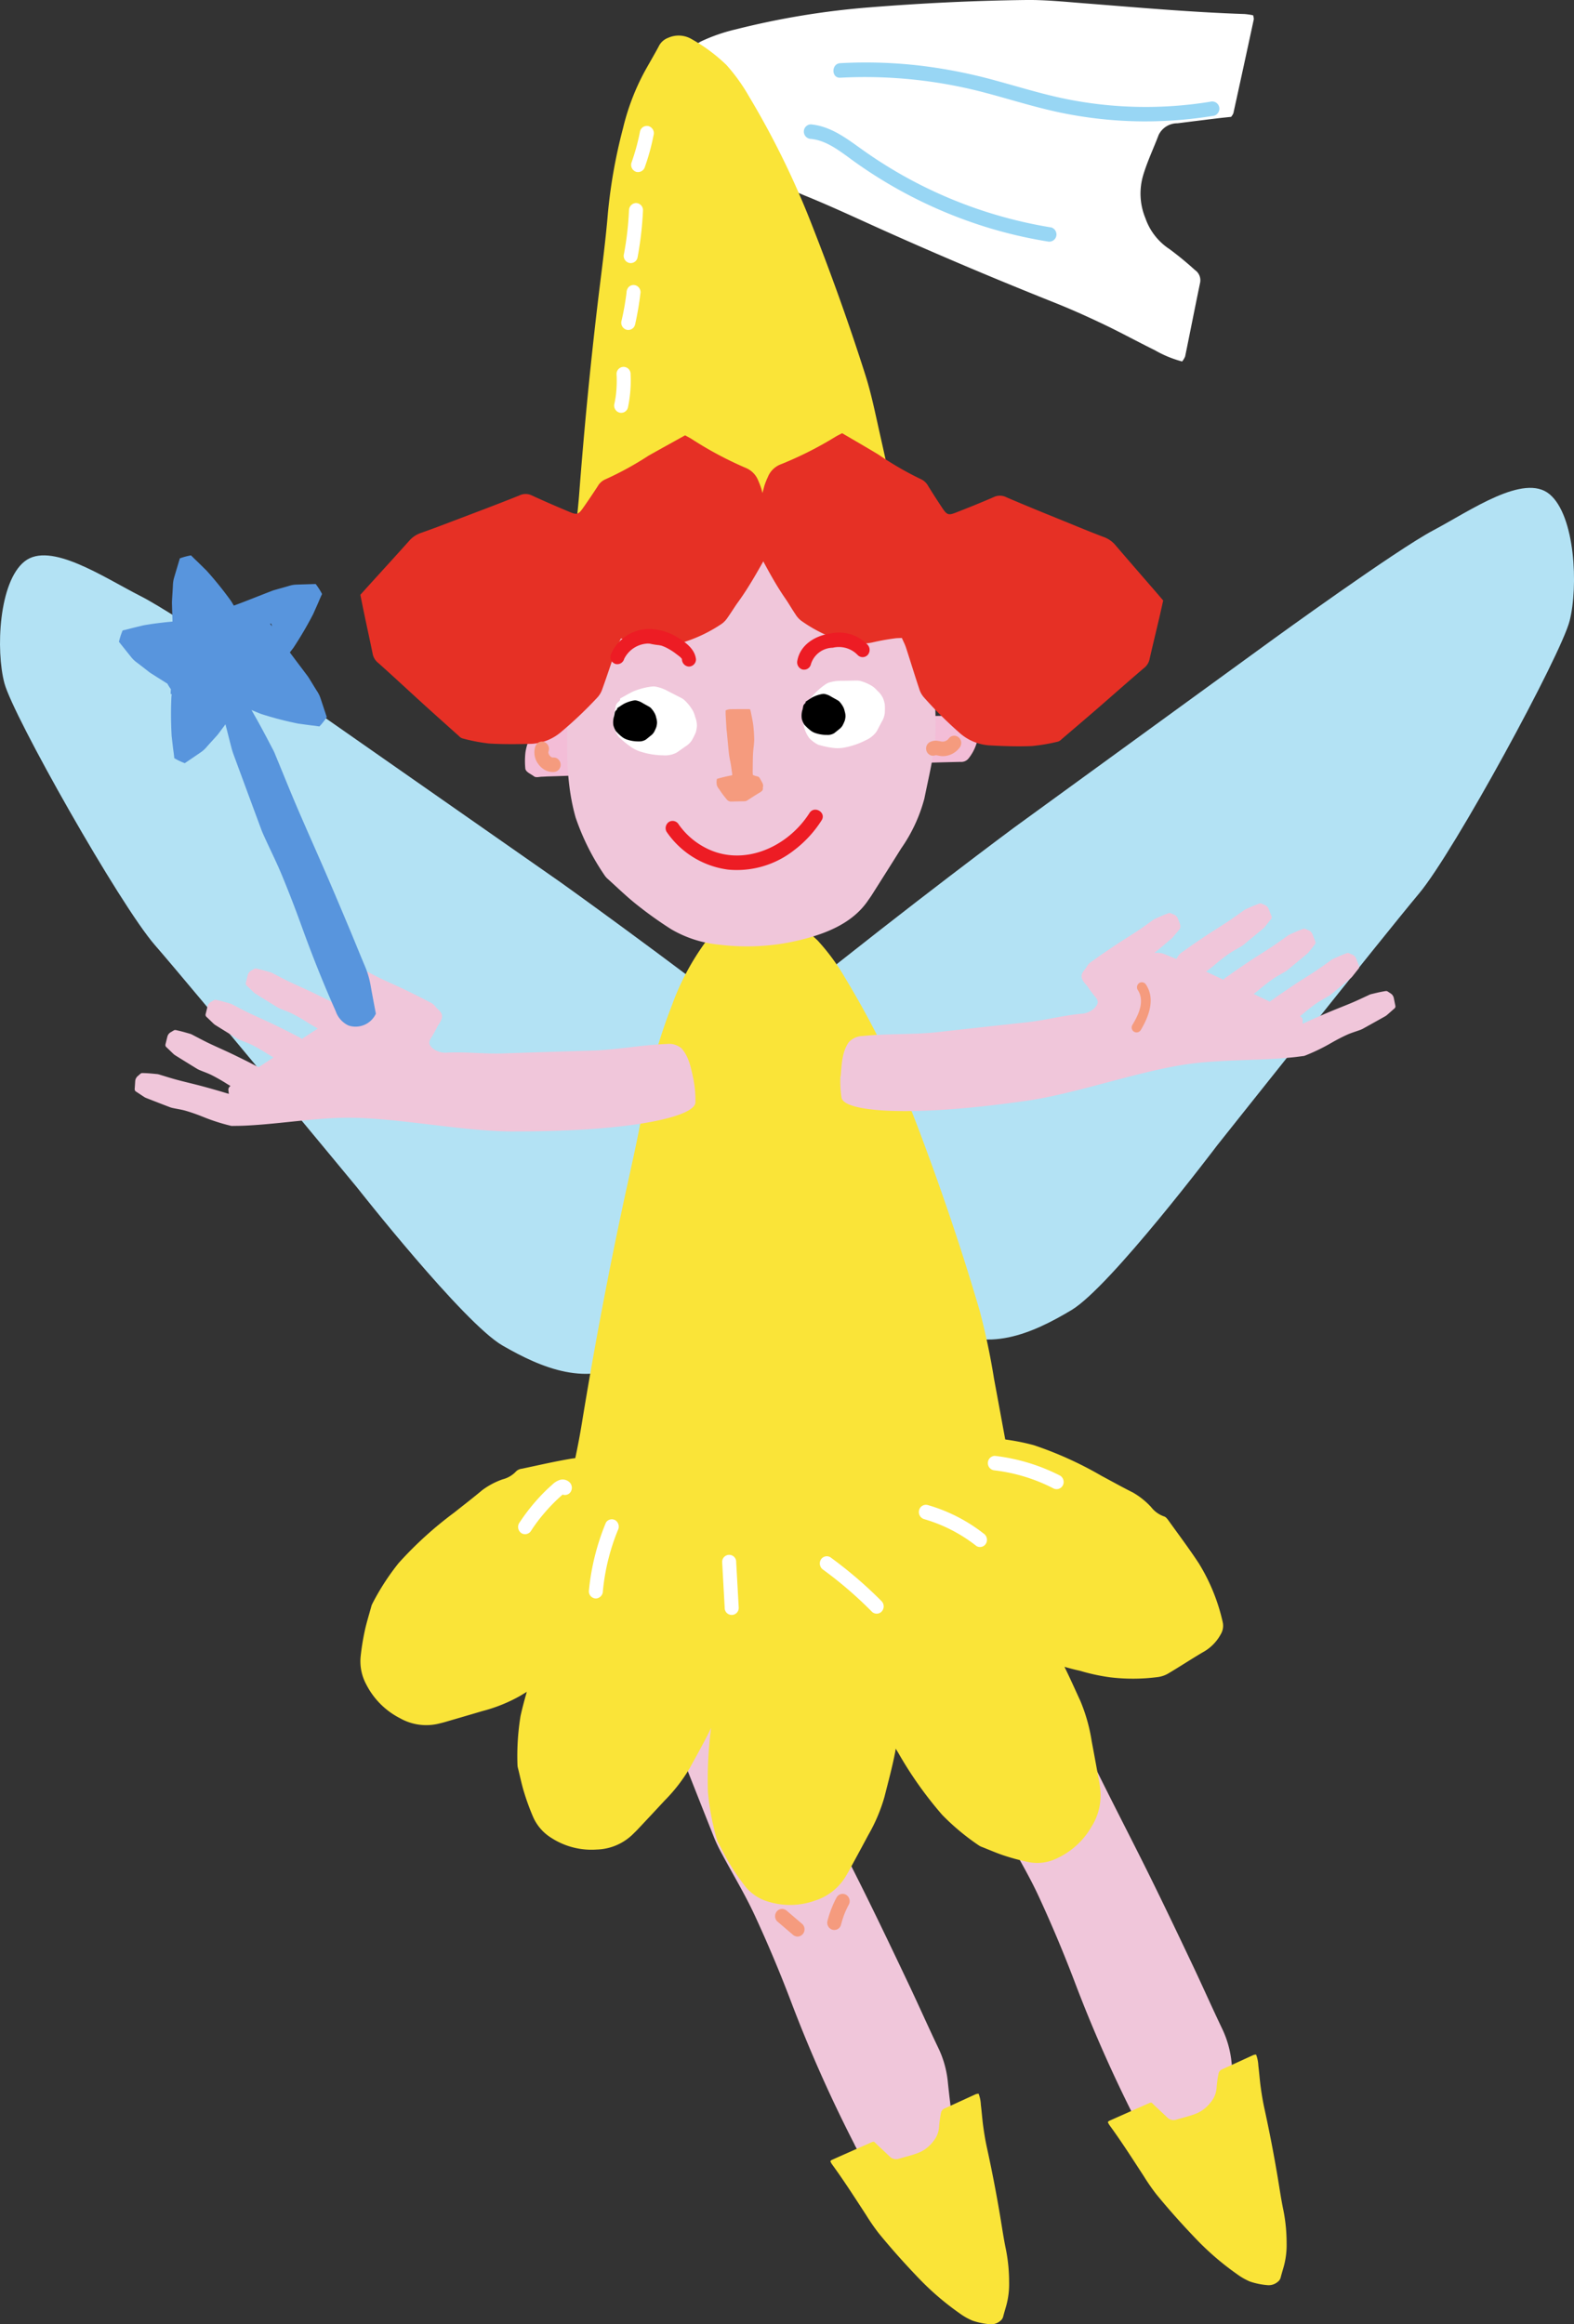
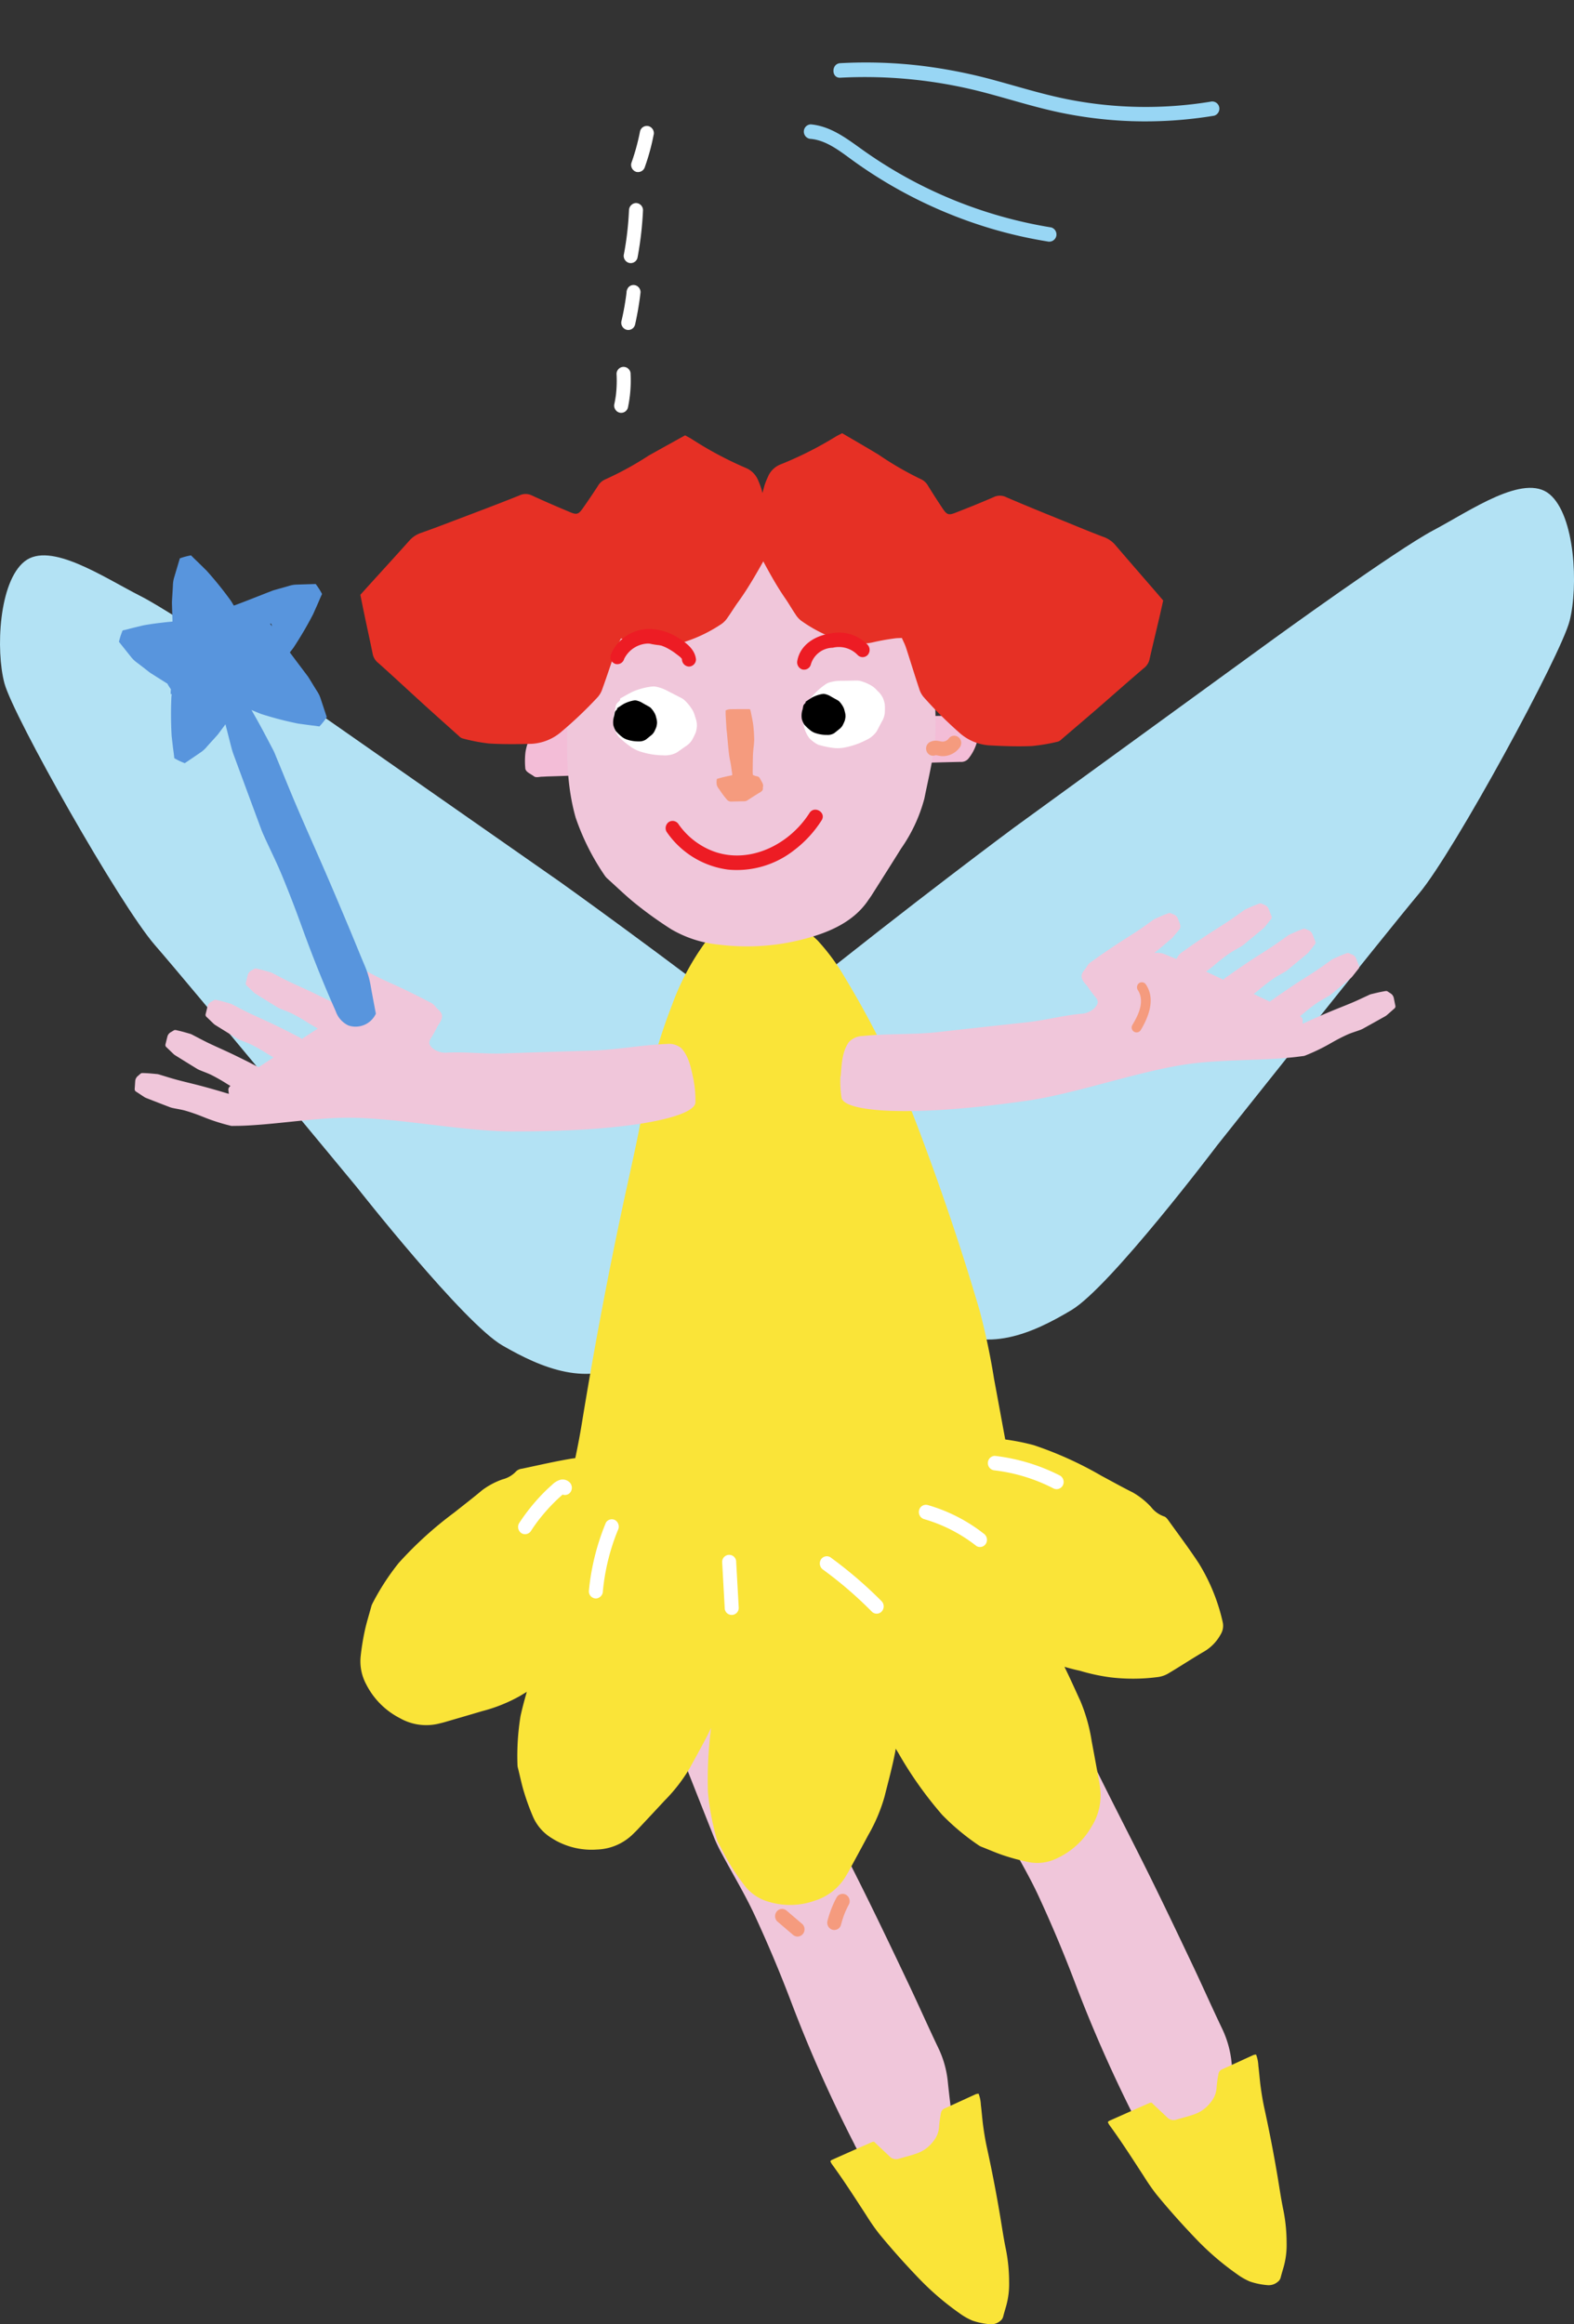
<svg xmlns="http://www.w3.org/2000/svg" id="Tzella" width="210" height="310" viewBox="0 0 210 310">
  <rect x="0" y="0" width="210" height="310" fill="#333333" stroke="none" />
  <defs>
    <clipPath id="clip-path">
      <rect id="Rectangle_1882" data-name="Rectangle 1882" width="210" height="310" fill="none" />
    </clipPath>
  </defs>
  <g id="Group_5828" data-name="Group 5828" clip-path="url(#clip-path)">
-     <path id="Path_31678" data-name="Path 31678" d="M157.707,48.209a14.965,14.965,0,0,1-3.631-1.5c-2.291-1.124-4.505-2.345-6.813-3.444-2.173-1.037-4.388-2.033-6.651-2.933q-11.151-4.442-22.034-9.3c-3.732-1.664-7.415-3.412-11.219-4.956a67.4,67.4,0,0,1-9.9-5.153A30.247,30.247,0,0,1,91.2,15.96c-.824-.868-1.623-1.753-2.463-2.619A2.286,2.286,0,0,1,88,11.773,3.373,3.373,0,0,1,89.033,8.9a21.661,21.661,0,0,1,4.493-3.375A23.269,23.269,0,0,1,98.189,3.91a106.966,106.966,0,0,1,17.7-2.919C122.846.434,129.857.083,136.964,0c2.5-.027,5.1.237,7.655.436,7.16.56,14.33,1.2,21.444,1.436a10.315,10.315,0,0,1,1.118.164,1.626,1.626,0,0,1,.1.53q-1.35,6.276-2.728,12.542a1.918,1.918,0,0,1-.3.476c-.572.062-1.21.125-1.839.2q-2.663.324-5.319.66A2.759,2.759,0,0,0,154.584,18c-.685,1.807-1.53,3.568-2.075,5.415a8.572,8.572,0,0,0,.311,5.689,8.077,8.077,0,0,0,3.2,4.112,42.872,42.872,0,0,1,3.407,2.8,1.645,1.645,0,0,1,.687,1.7c-.682,3.27-1.321,6.549-1.995,9.821a2.505,2.505,0,0,1-.407.675" fill="#fff" />
    <path id="Path_31679" data-name="Path 31679" d="M165.1,281.736c-2.559,2.98-5.634,4.668-9.5,4.442a4.7,4.7,0,0,1-3.756-2.8,186.177,186.177,0,0,1-8.495-19.132c-1.469-3.857-3.078-7.676-4.81-11.413-1.3-2.8-2.9-5.432-4.35-8.148a21.143,21.143,0,0,1-1.033-2.131q-3.3-8.306-6.559-16.625a11.292,11.292,0,0,1-.516-1.579c-.5-2.218-.963-4.449-1.477-6.67a1.812,1.812,0,0,1,.408-1.933c1.024-.927,2.013-1.9,3.028-2.836a2.966,2.966,0,0,1,3.043-.531c2.717.795,2.032.13,4.078,2.982,1.624,2.262,3.14,4.642,4.678,6.993a13.411,13.411,0,0,1,.837,1.7c1.738,3.741,3.411,7.521,5.219,11.22,2.4,4.911,4.927,9.748,7.355,14.645,1.967,3.976,3.879,7.986,5.784,12,1.361,2.865,2.644,5.773,4.013,8.634a13.45,13.45,0,0,1,1.264,4.507c.227,2.218.521,4.436.787,6.672" fill="#f0c6da" />
    <path id="Path_31680" data-name="Path 31680" d="M104.8,150.752c-3.65-2.558-14.332-5.177,1.4-17.825s29.06-22.522,29.06-22.522L169.9,85.229s16.367-11.874,21.33-14.5,12.084-7.665,15.508-4.816,3.85,12.31,2.678,16.895-15.4,30.767-20.085,36.356-26.948,33.609-26.948,33.609-14.228,18.835-19.416,21.948-11.492,5.935-17.3,2.044-4-14.2-20.864-26.016" fill="#b3e2f4" />
    <path id="Path_31681" data-name="Path 31681" d="M105.2,156.415c3.65-2.459,14.332-4.975-1.4-17.13s-29.06-21.644-29.06-21.644L40.1,93.446S23.738,82.035,18.775,79.514,6.691,72.147,3.267,74.885-.583,86.716.589,91.123s15.4,29.567,20.085,34.938,26.948,32.3,26.948,32.3,14.228,18.1,19.416,21.093,11.492,5.7,17.3,1.963,4-13.643,20.864-25" fill="#b3e2f4" />
    <path id="Path_31682" data-name="Path 31682" d="M127.244,284.332c-2.559,2.98-5.634,4.668-9.5,4.442a4.7,4.7,0,0,1-3.756-2.8,186.182,186.182,0,0,1-8.495-19.132c-1.469-3.857-3.078-7.676-4.81-11.413-1.3-2.8-2.9-5.432-4.35-8.148a21.138,21.138,0,0,1-1.033-2.131q-3.3-8.306-6.559-16.625a11.291,11.291,0,0,1-.516-1.579c-.5-2.218-.963-4.449-1.477-6.67a1.813,1.813,0,0,1,.409-1.933c1.024-.927,2.013-1.9,3.028-2.836a2.966,2.966,0,0,1,3.043-.531c2.718.795,2.032.131,4.078,2.982,1.624,2.262,3.139,4.642,4.677,6.993a13.286,13.286,0,0,1,.838,1.7c1.738,3.741,3.411,7.521,5.219,11.22,2.4,4.911,4.927,9.748,7.355,14.645,1.967,3.977,3.879,7.986,5.784,12,1.36,2.865,2.644,5.773,4.013,8.634a13.45,13.45,0,0,1,1.264,4.507c.227,2.218.521,4.436.787,6.672" fill="#f0c6da" />
    <path id="Path_31683" data-name="Path 31683" d="M72.63,211.9a15.66,15.66,0,0,1,.838-4.648c.761-2.981,1.676-5.9,2.4-8.892.682-2.819,1.3-5.679,1.768-8.567q2.328-14.238,5.307-28.273c1.018-4.813,2.164-9.59,3-14.455a71.469,71.469,0,0,1,3.693-12.96,33.726,33.726,0,0,1,4.625-8.642c.9-1.2,1.829-2.368,2.719-3.58a3.067,3.067,0,0,1,1.866-1.284,5.3,5.3,0,0,1,4.208.45,30.046,30.046,0,0,1,6.011,4.365,28.441,28.441,0,0,1,3.7,5.032A121.941,121.941,0,0,1,122.48,150.4c3.023,7.989,5.793,16.108,8.224,24.41q1.184,4.486,1.918,9.081c1.59,8.532,3.073,17.1,5.086,25.493a10.532,10.532,0,0,1,.146,1.35,2.441,2.441,0,0,1-.682.258q-8.883.084-17.767.135a3.083,3.083,0,0,1-.737-.221c-.271-.654-.564-1.383-.873-2.1q-1.3-3.031-2.628-6.053a3.7,3.7,0,0,0-2.915-2.53c-2.656-.322-5.307-.844-7.965-.992a13.063,13.063,0,0,0-7.558,1.875,9.918,9.918,0,0,0-4.486,4.836,47.8,47.8,0,0,1-2.642,4.73,2.253,2.253,0,0,1-2.056,1.254c-4.622.069-9.244.193-13.871.271a3.833,3.833,0,0,1-1.042-.3" fill="#fae438" />
-     <path id="Path_31684" data-name="Path 31684" d="M74.812,84.785a15.581,15.581,0,0,1,.363-4.035c.4-2.6.917-5.15,1.289-7.758.35-2.457.651-4.944.837-7.449q.945-12.349,2.379-24.555c.49-4.185,1.075-8.347,1.425-12.568A70.037,70.037,0,0,1,83.123,17.1a31.1,31.1,0,0,1,2.933-7.653c.6-1.074,1.216-2.122,1.805-3.21a2.291,2.291,0,0,1,1.3-1.2,3.405,3.405,0,0,1,3.114.18,22.5,22.5,0,0,1,4.649,3.455,24.431,24.431,0,0,1,2.983,4.147,112.814,112.814,0,0,1,8.212,16.662c2.648,6.716,5.12,13.556,7.349,20.571.785,2.469,1.315,5.11,1.9,7.708,1.626,7.254,3.173,14.543,5.1,21.656a10.843,10.843,0,0,1,.179,1.151c-.2.107-.338.244-.487.255q-6.518.511-13.042.991a1.98,1.98,0,0,1-.553-.154c-.235-.548-.489-1.157-.755-1.761q-1.122-2.541-2.253-5.073a2.874,2.874,0,0,0-2.278-2.025c-1.968-.146-3.941-.465-5.9-.461a8.569,8.569,0,0,0-5.45,1.983A8.211,8.211,0,0,0,88.892,78.7a43.692,43.692,0,0,1-1.689,4.19,1.655,1.655,0,0,1-1.442,1.18c-3.391.29-6.779.62-10.17.915a2.5,2.5,0,0,1-.781-.2" fill="#fae438" />
    <path id="Path_31685" data-name="Path 31685" d="M167.586,274.025a4.83,4.83,0,0,1,.3,1.477c.123.977.186,1.958.324,2.935.127.92.279,1.841.479,2.754q.985,4.5,1.747,9.018c.262,1.55.481,3.107.806,4.648a22.33,22.33,0,0,1,.415,4.3,10.9,10.9,0,0,1-.384,3.155c-.133.471-.279.939-.4,1.413a1.053,1.053,0,0,1-.417.626,1.836,1.836,0,0,1-1.34.427,9.648,9.648,0,0,1-2.356-.483,8.656,8.656,0,0,1-1.729-.991,36.762,36.762,0,0,1-5.347-4.576c-1.875-1.947-3.688-3.967-5.421-6.085a27.846,27.846,0,0,1-1.668-2.411c-1.5-2.3-2.979-4.62-4.591-6.821a3.184,3.184,0,0,1-.2-.377c.072-.069.116-.138.178-.166q2.7-1.206,5.414-2.4a1.018,1.018,0,0,1,.252-.032c.16.156.337.331.517.5q.761.717,1.524,1.43a1.178,1.178,0,0,0,1.191.357c.85-.258,1.722-.456,2.553-.766a4.6,4.6,0,0,0,2.086-1.555,3.338,3.338,0,0,0,.8-2.017,15.464,15.464,0,0,1,.243-1.742.778.778,0,0,1,.479-.642c1.4-.635,2.8-1.285,4.205-1.922a1.323,1.323,0,0,1,.354-.051" fill="#fae438" />
    <path id="Path_31686" data-name="Path 31686" d="M130.563,279.239a4.83,4.83,0,0,1,.3,1.476c.123.979.186,1.959.324,2.936.127.919.279,1.841.479,2.754q.986,4.5,1.747,9.018c.262,1.549.481,3.107.806,4.648a22.314,22.314,0,0,1,.415,4.3,10.9,10.9,0,0,1-.384,3.155c-.133.471-.279.939-.4,1.413a1.047,1.047,0,0,1-.417.625,1.832,1.832,0,0,1-1.34.427,9.557,9.557,0,0,1-2.356-.483,8.592,8.592,0,0,1-1.729-.987,36.815,36.815,0,0,1-5.347-4.576c-1.875-1.948-3.688-3.968-5.421-6.086a27.675,27.675,0,0,1-1.668-2.41c-1.5-2.3-2.979-4.62-4.591-6.821a3.181,3.181,0,0,1-.2-.377c.072-.069.116-.139.178-.166q2.7-1.206,5.414-2.4a1.017,1.017,0,0,1,.252-.032c.161.156.337.331.517.5q.76.717,1.524,1.431a1.18,1.18,0,0,0,1.191.357c.85-.258,1.722-.457,2.553-.766a4.618,4.618,0,0,0,2.087-1.555,3.346,3.346,0,0,0,.795-2.017,15.239,15.239,0,0,1,.244-1.742.776.776,0,0,1,.478-.642c1.4-.635,2.8-1.285,4.205-1.922a1.329,1.329,0,0,1,.354-.051" fill="#fae438" />
    <path id="Path_31687" data-name="Path 31687" d="M115.342,101.333c-.35.02-.645.043-.94.054-3.166.121-6.325.193-9.484.37-5.065.28-10.126.623-15.188.943-5.5.349-11.009.7-16.52.853-.306.009-.612.033-.917.041-.361.01-.787.156-1.057-.055-.44-.341-1.147-.578-1.154-1.1a10.3,10.3,0,0,1,.02-2.077,6.806,6.806,0,0,1,1.367-3.19,1.4,1.4,0,0,1,1.175-.507c2.38-.1,4.76-.222,7.14-.329,2.886-.131,5.779-.263,8.668-.38,1.8-.073,3.6-.117,5.4-.177a2.057,2.057,0,0,0,1.327-.4c.481-.394.579-.721.239-1.148a10.938,10.938,0,0,1-.972-1.551c-.192-.343-.139-.434.38-.633a16.7,16.7,0,0,1,3.232-1.03c1.024-.179,2.04-.4,3.051-.62a1.867,1.867,0,0,1,1.315.1c1.124.565,2.322,1.078,3.408,1.669,3.141,1.711,6.244,3.448,9.351,5.182.175.1.35.265.345.406-.038,1.17-.118,2.344-.186,3.581" fill="#f3bdd7" />
    <path id="Path_31688" data-name="Path 31688" d="M90.013,96.671c.314-.012.578-.027.838-.032,2.83-.051,5.662-.06,8.491-.159,4.537-.158,9.071-.374,13.607-.569,4.934-.212,9.861-.424,14.8-.464.273,0,.547-.017.822-.02.322,0,.705-.124.944.069.388.313,1.016.539,1.015,1a9.168,9.168,0,0,1-.054,1.859,6.079,6.079,0,0,1-1.276,2.829,1.251,1.251,0,0,1-1.06.433c-2.131.045-4.262.112-6.393.165-2.587.064-5.175.131-7.762.182-1.613.033-3.226.039-4.841.061a1.843,1.843,0,0,0-1.194.332c-.437.345-.53.635-.233,1.024a9.825,9.825,0,0,1,.843,1.4c.166.311.117.386-.35.56a15.06,15.06,0,0,1-2.909.868c-.923.14-1.832.321-2.741.5a1.669,1.669,0,0,1-1.176-.113c-1-.526-2.059-1.006-3.021-1.555-2.782-1.587-5.528-3.2-8.278-4.805-.156-.091-.308-.244-.3-.369.054-1.047.145-2.1.23-3.2" fill="#f3bdd7" />
    <path id="Path_31689" data-name="Path 31689" d="M75.683,96.295c.024-2.014.111-4.03.049-6.043a9.266,9.266,0,0,1,1.144-3.882c.372-.867,1-1.7.6-2.67-.124-.3.173-.714.416-1.031,2.012-2.6,3.941-5.243,6.121-7.788,2.653-3.1,6.4-5.627,10.468-7.956a5.57,5.57,0,0,1,3.072-.633,16.086,16.086,0,0,1,6.262,1.46c2.994,1.313,6.088,2.528,9.082,3.842a6.91,6.91,0,0,1,2.015,1.372,32.445,32.445,0,0,1,5.657,7.251,26.291,26.291,0,0,1,2.129,5.18c.79,2.559,1.978,5.08,2.01,7.715a46.351,46.351,0,0,1,.044,5.762c-.291,2.551-.912,5.085-1.423,7.624a20.947,20.947,0,0,1-3.1,6.665c-1.288,2.069-2.6,4.132-3.91,6.2-.186.295-.4.579-.6.874-1.553,2.2-4.01,3.711-7.474,4.732a29.96,29.96,0,0,1-12.321,1.022,15.526,15.526,0,0,1-6.382-2.06,52.912,52.912,0,0,1-4.574-3.263c-1.387-1.1-2.606-2.294-3.89-3.45a2.337,2.337,0,0,1-.421-.482,31.665,31.665,0,0,1-3.86-7.707c-1.2-4.243-1.2-8.479-1.1-12.737" fill="#f0c6da" />
    <path id="Path_31690" data-name="Path 31690" d="M81.982,95.009c.06-.3.134-.586.175-.885a1.041,1.041,0,0,1,.359-.517c.107-.11.269-.2.206-.366-.019-.049.058-.1.12-.131.519-.289,1.024-.587,1.574-.86a9.327,9.327,0,0,1,2.546-.682,1.837,1.837,0,0,1,.7.051,5.332,5.332,0,0,1,1.354.506c.632.332,1.288.655,1.918.987a1.868,1.868,0,0,1,.412.295,6.09,6.09,0,0,1,1.063,1.33,3.438,3.438,0,0,1,.333.861,3.229,3.229,0,0,1,.239,1.229,4.506,4.506,0,0,1-.147.848,9.237,9.237,0,0,1-.523,1.055,2.719,2.719,0,0,1-.871.834c-.343.244-.691.483-1.038.729a1.716,1.716,0,0,1-.158.1,3.349,3.349,0,0,1-1.793.347,10.214,10.214,0,0,1-2.771-.424,4.993,4.993,0,0,1-1.365-.6c-.332-.226-.642-.458-.931-.692s-.518-.459-.773-.689a.46.46,0,0,1-.08-.09,4.56,4.56,0,0,1-.651-1.312A4.265,4.265,0,0,1,81.98,95" fill="#fff" />
    <path id="Path_31691" data-name="Path 31691" d="M81.919,95.564c.036-.177.079-.354.105-.533a.677.677,0,0,1,.2-.316c.057-.067.144-.126.113-.221-.009-.03.032-.059.065-.081.28-.183.545-.369.838-.541a4.645,4.645,0,0,1,1.346-.451.842.842,0,0,1,.367.018,2.427,2.427,0,0,1,.7.28c.326.193.666.371.991.559a.9.9,0,0,1,.211.169,3.27,3.27,0,0,1,.537.778,2.142,2.142,0,0,1,.162.509,2.08,2.08,0,0,1,.105.731,3.156,3.156,0,0,1-.093.51,6.357,6.357,0,0,1-.29.64,1.677,1.677,0,0,1-.47.514l-.559.453c-.027.022-.056.042-.085.063a1.627,1.627,0,0,1-.946.238,4.645,4.645,0,0,1-1.447-.207,2.3,2.3,0,0,1-.707-.337c-.17-.129-.329-.263-.476-.4s-.265-.265-.395-.4a.229.229,0,0,1-.041-.052,2.714,2.714,0,0,1-.321-.772,2.934,2.934,0,0,1,.082-1.157" />
    <path id="Path_31692" data-name="Path 31692" d="M107.209,96.7c-.077-.29-.141-.586-.236-.868a1.078,1.078,0,0,1,.094-.631c.047-.149.149-.307.021-.421-.04-.036.008-.114.048-.174.334-.505.652-1.005,1.024-1.511a9.608,9.608,0,0,1,1.963-1.812,1.866,1.866,0,0,1,.644-.291,5.308,5.308,0,0,1,1.428-.192c.708,0,1.435-.028,2.142-.03a1.741,1.741,0,0,1,.5.068,5.788,5.788,0,0,1,1.532.675,3.228,3.228,0,0,1,.677.608,3.092,3.092,0,0,1,.754.978,4.57,4.57,0,0,1,.245.824,9.793,9.793,0,0,1,0,1.187,2.842,2.842,0,0,1-.406,1.157c-.2.38-.4.759-.6,1.14-.029.054-.065.108-.093.164a3.485,3.485,0,0,1-1.441,1.157,10.373,10.373,0,0,1-2.651.936,4.872,4.872,0,0,1-1.479.112c-.4-.043-.773-.1-1.133-.175s-.662-.161-.99-.245a.448.448,0,0,1-.112-.043,4.33,4.33,0,0,1-1.158-.858,4.19,4.19,0,0,1-.761-1.757" fill="#fff" />
    <path id="Path_31693" data-name="Path 31693" d="M163.119,216.29a25.569,25.569,0,0,0-3.178-7.787c-1.277-1.944-2.673-3.8-4.029-5.689-.165-.229-.384-.518-.621-.568A3.732,3.732,0,0,1,153.577,201a10.35,10.35,0,0,0-2.431-1.941c-1.406-.7-2.78-1.471-4.168-2.211l0,0a48.785,48.785,0,0,0-9.053-4.1,29.986,29.986,0,0,0-6.188-.98,1.666,1.666,0,0,0-.423.024c-1.086.193-2.181.328-3.251.579a28.8,28.8,0,0,0-3.273.964,6.119,6.119,0,0,0-2.841,2.245,10.744,10.744,0,0,0-2.028,6.145,7.761,7.761,0,0,0,1.246,4.7c-.529.007-1.057.018-1.586.014a5.64,5.64,0,0,0-2.011.284c.047-.619.088-1.239.111-1.859.057-1.535-.116-3.078-.18-4.621a33.9,33.9,0,0,0-1.224-6.142,28.874,28.874,0,0,0-1.211-4.1,27.531,27.531,0,0,0-3.047-5.676,3.9,3.9,0,0,0-1.052-1.051c-1.543-.979-3.136-1.877-4.679-2.857A5.706,5.706,0,0,0,103.1,179.4a2,2,0,0,0-1.528.584,24.965,24.965,0,0,0-5.052,6.641c-1.026,2.1-1.925,4.261-2.866,6.4a1.41,1.41,0,0,0-.181.837,3.985,3.985,0,0,1-.228,2.158,10.978,10.978,0,0,0-.465,3.141c.047.886.072,1.773.092,2.661a5.817,5.817,0,0,0-1.327-.871,1.983,1.983,0,0,0-1.624-.107,23.8,23.8,0,0,0-2.743,1.153c-.1-.973-.195-1.946-.269-2.922a6.192,6.192,0,0,0-1.083-3.272,2.045,2.045,0,0,0-1.353-.938,23.376,23.376,0,0,0-8.157-.332c-2.24.369-4.459.887-6.684,1.355a1.308,1.308,0,0,0-.761.341,3.7,3.7,0,0,1-1.818,1.076,10.161,10.161,0,0,0-2.73,1.453c-1.211,1.02-2.469,1.981-3.706,2.967l0,0a50.215,50.215,0,0,0-7.43,6.745,32.08,32.08,0,0,0-3.489,5.383,1.822,1.822,0,0,0-.16.408c-.3,1.1-.645,2.181-.881,3.291a32.078,32.078,0,0,0-.551,3.477,6.486,6.486,0,0,0,.753,3.619,10.316,10.316,0,0,0,4.507,4.516,7.087,7.087,0,0,0,5.243.707c.242-.06.485-.116.724-.186,1.673-.488,3.346-.973,5.015-1.47a20.889,20.889,0,0,0,5.047-2.03c.3-.181.594-.36.891-.539-.309,1.07-.6,2.147-.839,3.236a33.125,33.125,0,0,0-.408,6.47,1.823,1.823,0,0,0,.059.435c.28,1.1.5,2.221.838,3.3a31.559,31.559,0,0,0,1.211,3.293,6.227,6.227,0,0,0,2.4,2.738,9.863,9.863,0,0,0,6.087,1.561,7.175,7.175,0,0,0,4.877-2.115c.18-.178.363-.352.537-.536q1.821-1.932,3.625-3.88a22.009,22.009,0,0,0,3.381-4.381c.956-1.764,1.958-3.5,2.821-5.316a53.107,53.107,0,0,0-.425,8.55,33.044,33.044,0,0,0,1.211,6.364,1.833,1.833,0,0,0,.165.4c.535.994,1.033,2.014,1.624,2.972a30.947,30.947,0,0,0,1.984,2.862,6.067,6.067,0,0,0,3,2.008,9.807,9.807,0,0,0,6.269-.108,7.344,7.344,0,0,0,4.19-3.341c.129-.219.264-.437.385-.661.85-1.57,1.706-3.138,2.544-4.713a22.526,22.526,0,0,0,2.183-5.132c.5-1.993,1.045-3.977,1.432-5.993.027-.143.044-.289.068-.433l.348.57h0a51.278,51.278,0,0,0,5.845,8.251,31.148,31.148,0,0,0,4.873,4.067,1.733,1.733,0,0,0,.378.2c1.027.4,2.042.854,3.089,1.193a28.968,28.968,0,0,0,3.3.868,5.893,5.893,0,0,0,3.545-.464,10.26,10.26,0,0,0,4.732-4.261,7.783,7.783,0,0,0,1.133-5.35c-.037-.253-.069-.51-.115-.762-.329-1.77-.646-3.538-.981-5.3a22.731,22.731,0,0,0-1.516-5.384c-.7-1.517-1.376-3.051-2.12-4.546.68.2,1.365.377,2.056.525a26.343,26.343,0,0,0,4.056.878,25.4,25.4,0,0,0,6.271-.026,3.726,3.726,0,0,0,1.4-.448c1.574-.928,3.1-1.938,4.675-2.866a5.953,5.953,0,0,0,2.4-2.411,2.187,2.187,0,0,0,.243-1.668" fill="#fae438" />
    <path id="Path_31694" data-name="Path 31694" d="M107.062,94.7c.036-.177.079-.354.105-.533a.677.677,0,0,1,.2-.316c.057-.067.144-.126.113-.221-.009-.03.032-.059.065-.081.28-.183.545-.369.838-.541a4.645,4.645,0,0,1,1.346-.451.842.842,0,0,1,.367.018,2.427,2.427,0,0,1,.7.28c.326.193.666.371.991.559a.9.9,0,0,1,.211.169,3.27,3.27,0,0,1,.537.778,2.142,2.142,0,0,1,.162.509,2.08,2.08,0,0,1,.105.731,3.155,3.155,0,0,1-.093.51,6.357,6.357,0,0,1-.29.64,1.677,1.677,0,0,1-.47.514l-.559.453c-.027.022-.056.042-.085.063a1.626,1.626,0,0,1-.946.238,4.645,4.645,0,0,1-1.447-.207,2.3,2.3,0,0,1-.707-.337c-.17-.129-.329-.263-.476-.4s-.265-.265-.4-.4a.229.229,0,0,1-.041-.052,2.714,2.714,0,0,1-.321-.772,2.934,2.934,0,0,1,.082-1.157" />
    <path id="Path_31695" data-name="Path 31695" d="M96.813,94.75a1.677,1.677,0,0,1,.658-.161c.818-.01,1.636-.011,2.453-.013a.813.813,0,0,1,.155.036c.036.109.067.219.093.331.115.6.256,1.2.33,1.81a19.515,19.515,0,0,1,.122,1.949,11.153,11.153,0,0,1-.1,1.126c-.03.351-.063.7-.072,1.052-.019.7-.023,1.407-.031,2.11,0,.116.016.231.027.364.1.042.187.087.285.119s.207.048.308.077a.506.506,0,0,1,.335.252c.118.226.257.444.367.675a.923.923,0,0,1,.074.34c0,.089-.048.183-.035.27.047.309-.162.468-.431.628-.559.33-1.091.682-1.631,1.028a.7.7,0,0,1-.379.123c-.585.012-1.17.027-1.754.039a.726.726,0,0,1-.62-.275,12.844,12.844,0,0,1-.848-1.116c-.052-.08-.108-.159-.159-.239a1.857,1.857,0,0,1-.312-.516,2.077,2.077,0,0,1,0-.874,18.975,18.975,0,0,1,2.032-.482,1.723,1.723,0,0,0,0-.249c-.093-.566-.141-1.136-.27-1.7a11.253,11.253,0,0,1-.2-1.356c-.085-.791-.151-1.582-.226-2.373-.012-.13-.041-.259-.049-.386-.036-.545-.068-1.09-.1-1.634-.01-.169-.019-.339-.024-.508v-.449" fill="#f59b7e" />
    <path id="Path_31696" data-name="Path 31696" d="M92.569,144.177c-.35-1.574-.588-3.187-1.656-4.364a2.559,2.559,0,0,0-1.959-.573c-3.249.11-6.661.783-9.911.884-3.946.119-7.951.237-11.9.375-2.459.086-4.894-.217-7.353-.115a2.791,2.791,0,0,1-1.844-.407c-.693-.487-.858-.921-.435-1.542a15.056,15.056,0,0,0,.847-1.529c.305-.478.745-1.037.587-1.6-.122-.429-.558-.681-.827-1.029a1.959,1.959,0,0,0-.69-.571c-.54-.267-1.069-.555-1.607-.823-.754-.375-1.508-.749-2.269-1.108-.939-.442-1.892-.855-2.823-1.3-.7-.338-1.393-.712-2.088-1.069a1.929,1.929,0,0,0-.325-.154c-.518-.148-1.034-.305-1.557-.424-.664-.149-.468-.15-1.036.174a.956.956,0,0,0-.49.61c-.085.335-.112.478-.2.814a.827.827,0,0,0,.139.629c.32.3.593.531.913.832a2.787,2.787,0,0,0,.321.265c.872.542,1.656,1.057,2.53,1.6a2.567,2.567,0,0,0-1.322.325c-.49.294-.991.58-1.494.866-.06-.076-.123-.15-.182-.227a1.937,1.937,0,0,0-.69-.57c-.54-.268-1.069-.556-1.607-.824-.754-.375-1.508-.749-2.27-1.108-.938-.442-1.892-.855-2.822-1.3-.7-.338-1.393-.712-2.089-1.069a1.882,1.882,0,0,0-.324-.154c-.518-.148-1.034-.3-1.557-.424-.664-.149-.468-.15-1.036.174a.956.956,0,0,0-.49.61c-.085.335-.162.674-.249,1.01a.377.377,0,0,0,.126.406c.32.3.631.61.951.911a1.612,1.612,0,0,0,.255.188q1.442.9,2.886,1.784a2.932,2.932,0,0,0,.4.193c.539.227,1.1.414,1.616.681q1.042.535,2.035,1.171c.433.279.879.533,1.326.786-.714.461-1.421.926-2.132,1.389a1.874,1.874,0,0,0-.383-.251c-.54-.267-1.069-.555-1.607-.823-.754-.375-1.508-.75-2.269-1.108-.939-.442-1.892-.856-2.823-1.3-.7-.339-1.393-.713-2.088-1.069a1.892,1.892,0,0,0-.325-.154c-.518-.148-1.034-.3-1.557-.424-.664-.15-.468-.151-1.036.173a.963.963,0,0,0-.49.611c-.084.334-.162.674-.249,1.01a.377.377,0,0,0,.126.405c.321.3.632.611.951.912a1.612,1.612,0,0,0,.255.188q1.442.9,2.886,1.784a3.051,3.051,0,0,0,.4.193c.54.226,1.1.413,1.617.68.695.357,1.375.75,2.036,1.172.255.165.522.309.783.464q-1,.654-1.987,1.309c-.533-.264-1.056-.549-1.588-.814-.754-.375-1.508-.749-2.269-1.107-.939-.442-1.892-.856-2.823-1.3-.7-.339-1.393-.713-2.088-1.07a1.965,1.965,0,0,0-.325-.153c-.518-.148-1.034-.306-1.557-.424-.664-.15-.468-.151-1.036.173a.96.96,0,0,0-.49.611c-.084.334-.162.674-.249,1.009a.378.378,0,0,0,.126.406c.321.3.632.611.951.912a1.612,1.612,0,0,0,.255.188q1.442.9,2.886,1.784a2.926,2.926,0,0,0,.4.192c.539.227,1.1.414,1.616.681.695.357,1.375.75,2.035,1.172.13.083.266.154.4.235a.664.664,0,0,0-.288.477c.02.191.047.385.068.577-.507-.146-1.011-.306-1.519-.45-.8-.23-1.61-.458-2.421-.67-1-.26-2-.49-3-.758-.751-.2-1.5-.442-2.24-.664a1.829,1.829,0,0,0-.347-.091c-.534-.051-1.069-.109-1.6-.129-.675-.022-.487-.06-.99.364a.972.972,0,0,0-.373.691c-.025.346-.043.694-.07,1.04a.372.372,0,0,0,.194.376c.367.238.727.483,1.093.72a1.569,1.569,0,0,0,.279.137q1.572.615,3.147,1.219a2.972,2.972,0,0,0,.432.118c.57.122,1.15.2,1.708.369.746.219,1.484.482,2.206.771a25.7,25.7,0,0,0,3.76,1.214.885.885,0,0,0,.28.019v0l0,0c.479-.008.882-.008,1.285-.023,4.315-.161,9.055-.973,13.368-1.06,6.92-.141,16.2,1.906,23.119,1.821,15.775,0,23.945-2.035,23.941-3.89a14.077,14.077,0,0,0-.226-2.825" fill="#f0c6da" />
    <path id="Path_31697" data-name="Path 31697" d="M112.158,143.575c.142-1.609.166-3.24,1.071-4.556a2.579,2.579,0,0,1,1.866-.842c3.234-.346,6.7-.158,9.935-.513,3.925-.436,7.909-.88,11.836-1.3,2.447-.259,4.821-.9,7.27-1.144a2.817,2.817,0,0,0,1.774-.662c.623-.58.73-1.033.23-1.589a14.947,14.947,0,0,1-1.039-1.4c-.365-.431-.874-.923-.79-1.5.064-.443.464-.753.685-1.135a1.967,1.967,0,0,1,.609-.663c.5-.34.986-.7,1.484-1.041.7-.477,1.4-.953,2.1-1.416.872-.569,1.763-1.112,2.627-1.687.653-.434,1.286-.9,1.929-1.352a1.828,1.828,0,0,1,.3-.2c.493-.219.984-.447,1.487-.638.638-.241.444-.215,1.049.026a.944.944,0,0,1,.565.537c.128.319.173.457.3.778a.835.835,0,0,1-.056.643c-.278.341-.519.609-.8.952a2.753,2.753,0,0,1-.283.307c-.794.66-1.5,1.28-2.3,1.936a2.556,2.556,0,0,1,1.353.136c.523.223,1.057.436,1.593.649.05-.084.1-.166.151-.25a1.963,1.963,0,0,1,.609-.662c.5-.341.986-.7,1.484-1.042.7-.477,1.4-.953,2.1-1.415.872-.569,1.763-1.113,2.627-1.688.653-.434,1.287-.9,1.929-1.352a1.915,1.915,0,0,1,.3-.2c.494-.219.984-.447,1.487-.638.638-.241.444-.215,1.049.027a.943.943,0,0,1,.565.536c.128.319.249.645.379.965a.381.381,0,0,1-.072.42c-.278.341-.546.694-.823,1.036a1.594,1.594,0,0,1-.228.222q-1.311,1.09-2.627,2.172a2.9,2.9,0,0,1-.375.248c-.5.3-1.032.564-1.512.9-.642.451-1.265.935-1.863,1.446-.393.337-.8.652-1.211.964.767.357,1.529.718,2.293,1.077a1.955,1.955,0,0,1,.347-.3c.5-.341.986-.7,1.484-1.041.7-.478,1.4-.954,2.1-1.416.873-.569,1.763-1.113,2.627-1.688.653-.434,1.287-.9,1.929-1.352a1.932,1.932,0,0,1,.3-.2c.493-.22.984-.448,1.487-.639.638-.241.444-.215,1.049.027a.943.943,0,0,1,.565.536c.128.32.249.645.379.966a.379.379,0,0,1-.072.419c-.279.342-.546.694-.823,1.037a1.65,1.65,0,0,1-.228.222q-1.311,1.091-2.626,2.172a3.082,3.082,0,0,1-.376.247c-.505.3-1.032.564-1.513.9-.641.451-1.265.936-1.863,1.447-.232.2-.478.378-.716.569l2.14,1.019c.493-.337.974-.692,1.466-1.029.7-.477,1.4-.954,2.1-1.416.873-.569,1.763-1.112,2.627-1.687.653-.434,1.287-.9,1.929-1.352a1.915,1.915,0,0,1,.3-.2c.494-.219.984-.448,1.487-.638.638-.242.444-.215,1.049.026a.946.946,0,0,1,.565.536c.128.32.249.646.379.966a.381.381,0,0,1-.072.42c-.278.341-.546.693-.823,1.036a1.594,1.594,0,0,1-.228.222q-1.311,1.089-2.626,2.172a3.015,3.015,0,0,1-.376.248c-.5.3-1.032.563-1.512.9-.641.451-1.264.935-1.863,1.446-.118.1-.244.19-.363.289.187.12.344.281.348.431.005.193,0,.389.008.582.484-.216.962-.445,1.447-.659.765-.34,1.535-.68,2.311-1,.955-.4,1.922-.767,2.875-1.172.717-.305,1.424-.647,2.133-.971a1.847,1.847,0,0,1,.331-.14c.523-.124,1.046-.258,1.573-.352.666-.116.475-.128,1.029.222a.962.962,0,0,1,.459.633c.07.339.133.681.206,1.02a.378.378,0,0,1-.144.4c-.332.287-.657.58-.989.866a1.509,1.509,0,0,1-.259.175q-1.476.829-2.958,1.649a2.95,2.95,0,0,1-.413.177c-.548.2-1.113.362-1.644.6-.71.322-1.406.686-2.085,1.074a25.939,25.939,0,0,1-3.567,1.729.873.873,0,0,1-.274.059v0l0,0c-.476.06-.876.116-1.277.158-4.3.445-9.1.3-13.383.823-6.875.831-15.8,4.159-22.669,5.045-15.629,2.213-23.99,1.339-24.229-.5a14.04,14.04,0,0,1-.145-2.831" fill="#f0c6da" />
    <path id="Path_31698" data-name="Path 31698" d="M15.869,85.6h0v0Zm26.244-7.716,0,0h.007Zm8.032,57.322h0a2.983,2.983,0,0,1-3.651,1.569,3.254,3.254,0,0,1-1.7-1.9c-1.662-3.723-3.17-7.518-4.563-11.373-.819-2.268-1.694-4.535-2.616-6.762-.689-1.667-1.493-3.274-2.241-4.911-.191-.418-.387-.844-.544-1.275q-1.819-4.9-3.625-9.806c-.115-.3-.215-.609-.3-.92-.28-1.075-.548-2.147-.826-3.221q-.465.624-.93,1.246a4.989,4.989,0,0,1-.329.387c-.429.478-.867.948-1.289,1.433a3.793,3.793,0,0,1-.711.641c-.7.484-1.414.964-2.166,1.475l0,0a8.511,8.511,0,0,1-1.406-.672c-.006-.152-.066-.64-.092-.83-.1-.7-.176-1.455-.255-2.106a50.388,50.388,0,0,1-.03-5.272c.012-.11.028-.22.041-.33l-.012,0a.394.394,0,0,1-.123-.013,3.309,3.309,0,0,1,0-.345c.011-.1.013-.2.023-.3a5.208,5.208,0,0,1-.462-.734L20.14,89.8c-.141-.089-.275-.194-.408-.3-.506-.39-1.005-.788-1.517-1.169a3.815,3.815,0,0,1-.693-.663c-.541-.674-1.079-1.35-1.653-2.068a9.18,9.18,0,0,1,.495-1.52c.145-.022.607-.137.786-.185.658-.177,1.377-.343,1.994-.493,1.283-.228,2.575-.382,3.872-.5q-.039-1.212-.074-2.422c0-.172.006-.344.016-.516.037-.652.087-1.3.114-1.956a3.968,3.968,0,0,1,.155-.962c.248-.839.5-1.676.765-2.566l0-.007a8.324,8.324,0,0,1,1.5-.4c.1.113.443.449.58.579.5.474,1.026,1.006,1.492,1.457a48.143,48.143,0,0,1,3.26,4.047c.128.2.249.41.375.615.428-.154.854-.315,1.278-.478,1.276-.492,2.547-1,3.821-1.492.155-.061.316-.105.476-.151.608-.174,1.219-.337,1.828-.52a3.583,3.583,0,0,1,.93-.159c.842-.028,1.685-.053,2.585-.08a8.976,8.976,0,0,1,.852,1.336c-.071.132-.268.58-.342.757-.271.65-.587,1.335-.85,1.933a49.036,49.036,0,0,1-2.643,4.5c-.152.2-.309.4-.463.6.781,1.049,1.575,2.093,2.361,3.141.1.136.19.281.28.426.34.55.671,1.106,1.02,1.65a3.888,3.888,0,0,1,.422.873c.277.828.55,1.658.842,2.54v0a8.772,8.772,0,0,1-.983,1.244c-.143-.031-.614-.093-.8-.114-.677-.076-1.4-.184-2.033-.268a45.638,45.638,0,0,1-4.936-1.283c-.433-.17-.862-.351-1.292-.53.133.222.3.532.576,1.013.793,1.4,1.55,2.859,2.313,4.308.167.316.3.676.441,1.015.923,2.227,1.823,4.476,2.773,6.691,1.261,2.94,2.57,5.85,3.84,8.786,1.032,2.382,2.042,4.777,3.049,7.174.72,1.711,1.41,3.44,2.133,5.149a11.823,11.823,0,0,1,.771,2.611c.218,1.246.463,2.5.7,3.763M36.034,83.172c.077.121.156.24.234.36A1.918,1.918,0,0,0,36.2,83.2c-.054-.014-.109-.015-.163-.027" fill="#5895dd" />
    <path id="Path_31699" data-name="Path 31699" d="M120.328,85.085c-.381.023-.695.015-.989.065a30.022,30.022,0,0,0-2.961.538,8.225,8.225,0,0,1-4.859-.465,19.52,19.52,0,0,1-4.631-2.438,3.176,3.176,0,0,1-.749-.838c-.477-.7-.89-1.438-1.373-2.134-1.676-2.422-2.935-5.015-4.344-7.545a1.412,1.412,0,0,1-.115-1.133c.565-2.121,1.111-4.247,1.682-6.364a9.354,9.354,0,0,1,.447-1.126,3.01,3.01,0,0,1,1.719-1.711,48.226,48.226,0,0,0,7.245-3.641c.279-.176.583-.314.958-.514,1.6.937,3.224,1.873,4.834,2.843A42.945,42.945,0,0,0,122.85,63.9a2.134,2.134,0,0,1,1,.943q.9,1.455,1.853,2.886c.622.937.829,1.026,1.793.649,1.71-.668,3.411-1.349,5.088-2.08a1.879,1.879,0,0,1,1.676.02c2.917,1.254,5.858,2.435,8.793,3.631,1.409.579,2.817,1.153,4.236,1.686a3.64,3.64,0,0,1,1.545,1.092c1.725,2.017,3.472,4.021,5.214,6.03.361.417.718.836,1.143,1.332-.186.821-.372,1.694-.58,2.563-.417,1.78-.852,3.554-1.255,5.34a2.044,2.044,0,0,1-.768,1.14c-2.073,1.767-4.107,3.577-6.164,5.361-1.592,1.38-3.2,2.744-4.8,4.113a1.1,1.1,0,0,1-.452.3,23.84,23.84,0,0,1-3.537.6c-1.892.077-3.817.011-5.744-.1a6.653,6.653,0,0,1-3.756-1.563,54.187,54.187,0,0,1-4.848-4.809,3.051,3.051,0,0,1-.651-1.178c-.607-1.82-1.163-3.65-1.756-5.473-.136-.418-.349-.823-.559-1.3" fill="#e63025" />
    <path id="Path_31700" data-name="Path 31700" d="M82.821,85.165c.381.032.695.033.987.089.989.188,2,.328,2.948.609a8.212,8.212,0,0,0,4.868-.348,19.438,19.438,0,0,0,4.685-2.327,3.138,3.138,0,0,0,.768-.819c.492-.69.923-1.415,1.421-2.1,1.729-2.381,3.047-4.942,4.512-7.438a1.409,1.409,0,0,0,.14-1.129c-.517-2.134-1.015-4.273-1.538-6.4a9.107,9.107,0,0,0-.423-1.136,3.017,3.017,0,0,0-1.676-1.753,48.3,48.3,0,0,1-7.161-3.813c-.272-.183-.575-.328-.946-.538-1.617.9-3.264,1.8-4.9,2.726a42.762,42.762,0,0,1-5.732,3.141,2.137,2.137,0,0,0-1.024.918q-.93,1.431-1.917,2.839c-.643.923-.852,1.008-1.808.608-1.695-.71-3.38-1.437-5.04-2.2a1.882,1.882,0,0,0-1.676-.02c-2.943,1.186-5.91,2.292-8.871,3.419-1.421.541-2.842,1.083-4.272,1.583a3.642,3.642,0,0,0-1.57,1.053c-1.769,1.977-3.562,3.937-5.345,5.9-.372.408-.736.819-1.173,1.3.167.825.338,1.7.523,2.577.372,1.789.771,3.573,1.135,5.368a2.041,2.041,0,0,0,.744,1.157c2.034,1.817,4.025,3.675,6.042,5.509,1.561,1.419,3.136,2.822,4.707,4.228a1.1,1.1,0,0,0,.445.307,23.748,23.748,0,0,0,3.521.684c1.89.123,3.817.1,5.745.047a6.642,6.642,0,0,0,3.791-1.472,54.3,54.3,0,0,0,4.954-4.692,3.061,3.061,0,0,0,.68-1.157c.651-1.806,1.244-3.622,1.879-5.431.145-.413.372-.813.583-1.281" fill="#e63025" />
    <path id="Path_31701" data-name="Path 31701" d="M88.935,110.938a11.774,11.774,0,0,0,8.2,5.044,12.348,12.348,0,0,0,8.77-2.554,15.3,15.3,0,0,0,3.712-4.017c.665-1.044-.956-2.018-1.617-.979-2.955,4.642-8.962,7.276-13.977,4.588a9.948,9.948,0,0,1-3.474-3.062.945.945,0,0,0-1.28-.347,1,1,0,0,0-.336,1.327" fill="#ed1c24" />
    <path id="Path_31702" data-name="Path 31702" d="M108.183,88.613a3.108,3.108,0,0,1,2.929-2.223,3.475,3.475,0,0,1,3.319.975.921.921,0,0,0,1.324,0,1.016,1.016,0,0,0,0-1.371,5.293,5.293,0,0,0-4.971-1.5c-1.955.28-3.993,1.439-4.4,3.6a1,1,0,0,0,.651,1.193.942.942,0,0,0,1.152-.675" fill="#ed1c24" />
    <path id="Path_31703" data-name="Path 31703" d="M92.854,87.927c-.146-1.338-1.3-2.188-2.341-2.844A7.542,7.542,0,0,0,86.928,83.9a5.562,5.562,0,0,0-5.456,3.464.98.98,0,0,0,.652,1.193.957.957,0,0,0,1.151-.675,3.675,3.675,0,0,1,3.5-2.046,5.274,5.274,0,0,1,2.389.689,7.843,7.843,0,0,1,1.076.71c.139.11.721.508.745.7a.982.982,0,0,0,.935.969.959.959,0,0,0,.936-.969" fill="#ed1c24" />
    <path id="Path_31704" data-name="Path 31704" d="M151.784,132.013c1,1.509.117,3.325-.709,4.7a.654.654,0,0,0,1.119.677c1.06-1.767,1.981-4.127.709-6.055a.651.651,0,0,0-.886-.24.69.69,0,0,0-.233.918" fill="#f59b7e" />
-     <path id="Path_31705" data-name="Path 31705" d="M71.406,99.62a2.555,2.555,0,0,0,.367,2.218,2.707,2.707,0,0,0,.895.839,2.233,2.233,0,0,0,1.193.288.973.973,0,0,0,.662-.282.989.989,0,0,0,.007-1.364l-.007-.008a.914.914,0,0,0-.662-.283,1.359,1.359,0,0,1-.263-.008l.248.035a1.422,1.422,0,0,1-.35-.1l.223.1a1.648,1.648,0,0,1-.338-.205l.186.152a1.948,1.948,0,0,1-.32-.328l.147.193a1.9,1.9,0,0,1-.23-.4l.093.232a1.808,1.808,0,0,1-.115-.416l.034.257a1.6,1.6,0,0,1,0-.4c-.011.086-.023.172-.034.257a1.508,1.508,0,0,1,.065-.265.974.974,0,0,0-.653-1.192.907.907,0,0,0-.723.1,1.075,1.075,0,0,0-.43.578" fill="#f59b7e" />
    <path id="Path_31706" data-name="Path 31706" d="M124.971,100.67l.043-.02-.224.1a.925.925,0,0,1,.177-.047l-.248.035a1.3,1.3,0,0,1,.279,0l-.249-.035c.315.043.622.131.941.147a2.678,2.678,0,0,0,.853-.109,2.788,2.788,0,0,0,1.429-.957,1.077,1.077,0,0,0,.274-.686,1.006,1.006,0,0,0-.274-.685.927.927,0,0,0-.661-.284.884.884,0,0,0-.662.284,2.052,2.052,0,0,1-.358.369l.186-.151a2.1,2.1,0,0,1-.438.259l.224-.1a2.121,2.121,0,0,1-.488.137l.249-.035a1.94,1.94,0,0,1-.505,0l.249.035c-.266-.042-.526-.107-.8-.134a1.774,1.774,0,0,0-.947.2.973.973,0,0,0-.43.579,1.022,1.022,0,0,0,.093.747.953.953,0,0,0,.559.446,1.044,1.044,0,0,0,.721-.1" fill="#f59b7e" />
    <path id="Path_31707" data-name="Path 31707" d="M85.39,17.531a29.055,29.055,0,0,1-1.15,4.2.979.979,0,0,0,.652,1.193.958.958,0,0,0,1.152-.675,29.051,29.051,0,0,0,1.149-4.2.976.976,0,0,0-.621-1.212.932.932,0,0,0-1.17.644c0,.017-.01.035-.014.053" fill="#fff" />
    <path id="Path_31708" data-name="Path 31708" d="M83.918,28.049a41.415,41.415,0,0,1-.664,5.793.976.976,0,0,0,.627,1.208.931.931,0,0,0,1.167-.649c0-.014.008-.029.011-.044a46.052,46.052,0,0,0,.73-6.308.959.959,0,0,0-.931-.969.973.973,0,0,0-.935.969" fill="#fff" />
    <path id="Path_31709" data-name="Path 31709" d="M83.594,38.984l-.033.274-.014.117c.014-.115.017-.135.008-.063-.023.169-.046.338-.071.507-.048.322-.1.645-.154.971q-.173.989-.4,1.966a.976.976,0,0,0,.621,1.212.931.931,0,0,0,1.17-.643c.005-.018.01-.036.014-.054a40.567,40.567,0,0,0,.726-4.288.982.982,0,0,0-.274-.686.913.913,0,0,0-1.323,0,1.155,1.155,0,0,0-.274.686" fill="#fff" />
    <path id="Path_31710" data-name="Path 31710" d="M82.261,49.914a16.3,16.3,0,0,1-.021,2.073c-.013.176-.029.351-.048.527-.009.081-.015.163-.028.243.03-.173,0-.021-.009.064q-.075.523-.186,1.041a.973.973,0,0,0,.687,1.173.933.933,0,0,0,1.118-.658,17.418,17.418,0,0,0,.358-4.463.937.937,0,1,0-1.872,0" fill="#fff" />
    <path id="Path_31711" data-name="Path 31711" d="M76.03,197.745a1.317,1.317,0,0,0-1.368-.354,2.623,2.623,0,0,0-.988.629q-.839.735-1.6,1.548a26.277,26.277,0,0,0-2.825,3.6,1,1,0,0,0,.336,1.327.94.94,0,0,0,1.281-.348q.261-.4.537-.79c.092-.128.185-.257.279-.385-.06.081,0,0,.026-.033l.174-.227q.57-.733,1.193-1.421t1.295-1.323c.23-.218.466-.427.7-.638.089-.079.077-.044-.006,0,.051-.028.107-.063.156-.1.093-.063-.157.052.007.01a.547.547,0,0,1-.521-.128.92.92,0,0,0,1.324,0,1.018,1.018,0,0,0,0-1.371" fill="#fff" />
    <path id="Path_31712" data-name="Path 31712" d="M80.825,203.11a31.545,31.545,0,0,0-2.262,9.117.959.959,0,0,0,.936.969.976.976,0,0,0,.936-.969,28.517,28.517,0,0,1,2-8.138,1.022,1.022,0,0,0-.335-1.327.924.924,0,0,0-1.28.348" fill="#fff" />
    <path id="Path_31713" data-name="Path 31713" d="M96.35,208.356q.168,3.027.337,6.055a.937.937,0,1,0,1.872,0q-.169-3.028-.337-6.055a.937.937,0,1,0-1.872,0" fill="#fff" />
    <path id="Path_31714" data-name="Path 31714" d="M109.838,209.368a53.417,53.417,0,0,1,6.466,5.568.913.913,0,0,0,1.324,0,1,1,0,0,0,0-1.371,56.481,56.481,0,0,0-6.845-5.871.926.926,0,0,0-1.281.347,1.009,1.009,0,0,0,.336,1.327" fill="#fff" />
    <path id="Path_31715" data-name="Path 31715" d="M123.254,202.6a20.513,20.513,0,0,1,7.022,3.6.924.924,0,0,0,1.283-.348,1.012,1.012,0,0,0-.336-1.325,21.88,21.88,0,0,0-7.469-3.8.937.937,0,0,0-1.133.712.975.975,0,0,0,.636,1.159" fill="#fff" />
    <path id="Path_31716" data-name="Path 31716" d="M132.734,196.113a23.013,23.013,0,0,1,7.77,2.378.941.941,0,0,0,1.28-.348,1,1,0,0,0-.335-1.327,25.594,25.594,0,0,0-8.715-2.642.959.959,0,0,0-.936.969.976.976,0,0,0,.936.969" fill="#fff" />
    <path id="Path_31717" data-name="Path 31717" d="M161.5,13.563a53.676,53.676,0,0,1-19.178-.343c-3.207-.644-6.336-1.621-9.5-2.482A68.653,68.653,0,0,0,123.147,8.8,62.544,62.544,0,0,0,112.1,8.426c-1.2.065-1.211,2,0,1.939a62.666,62.666,0,0,1,19.524,2.053c3.165.841,6.29,1.833,9.49,2.525a56.206,56.206,0,0,0,9.793,1.215A56.294,56.294,0,0,0,162,15.43a.981.981,0,0,0,.652-1.193.956.956,0,0,0-1.152-.675" fill="#98d6f4" />
    <path id="Path_31718" data-name="Path 31718" d="M108.182,18.525c2.116.2,3.919,1.667,5.6,2.88a61.3,61.3,0,0,0,5.842,3.737,61.659,61.659,0,0,0,12.628,5.352,60.009,60.009,0,0,0,7.512,1.71.962.962,0,0,0,1.152-.675.981.981,0,0,0-.652-1.193,59.89,59.89,0,0,1-25.341-10.463c-2.077-1.49-4.146-3.042-6.741-3.285a.96.96,0,0,0-.936.969.974.974,0,0,0,.936.969" fill="#98d6f4" />
    <path id="Path_31719" data-name="Path 31719" d="M103.686,256.252l2.055,1.753a.993.993,0,0,0,.662.284.953.953,0,0,0,.935-.97.963.963,0,0,0-.273-.685l-2.055-1.753a1,1,0,0,0-.662-.284.939.939,0,0,0-.662.284.993.993,0,0,0-.274.685.97.97,0,0,0,.274.686" fill="#f59b7e" />
    <path id="Path_31720" data-name="Path 31720" d="M111.6,253.1a14.142,14.142,0,0,0-1.2,3.106.973.973,0,0,0,.681,1.177.932.932,0,0,0,1.124-.661,13.166,13.166,0,0,1,.553-1.692l-.093.232q.246-.606.551-1.183a.991.991,0,0,0-.294-1.338.918.918,0,0,0-1.292.305c-.01.018-.021.036-.03.054" fill="#f59b7e" />
  </g>
</svg>